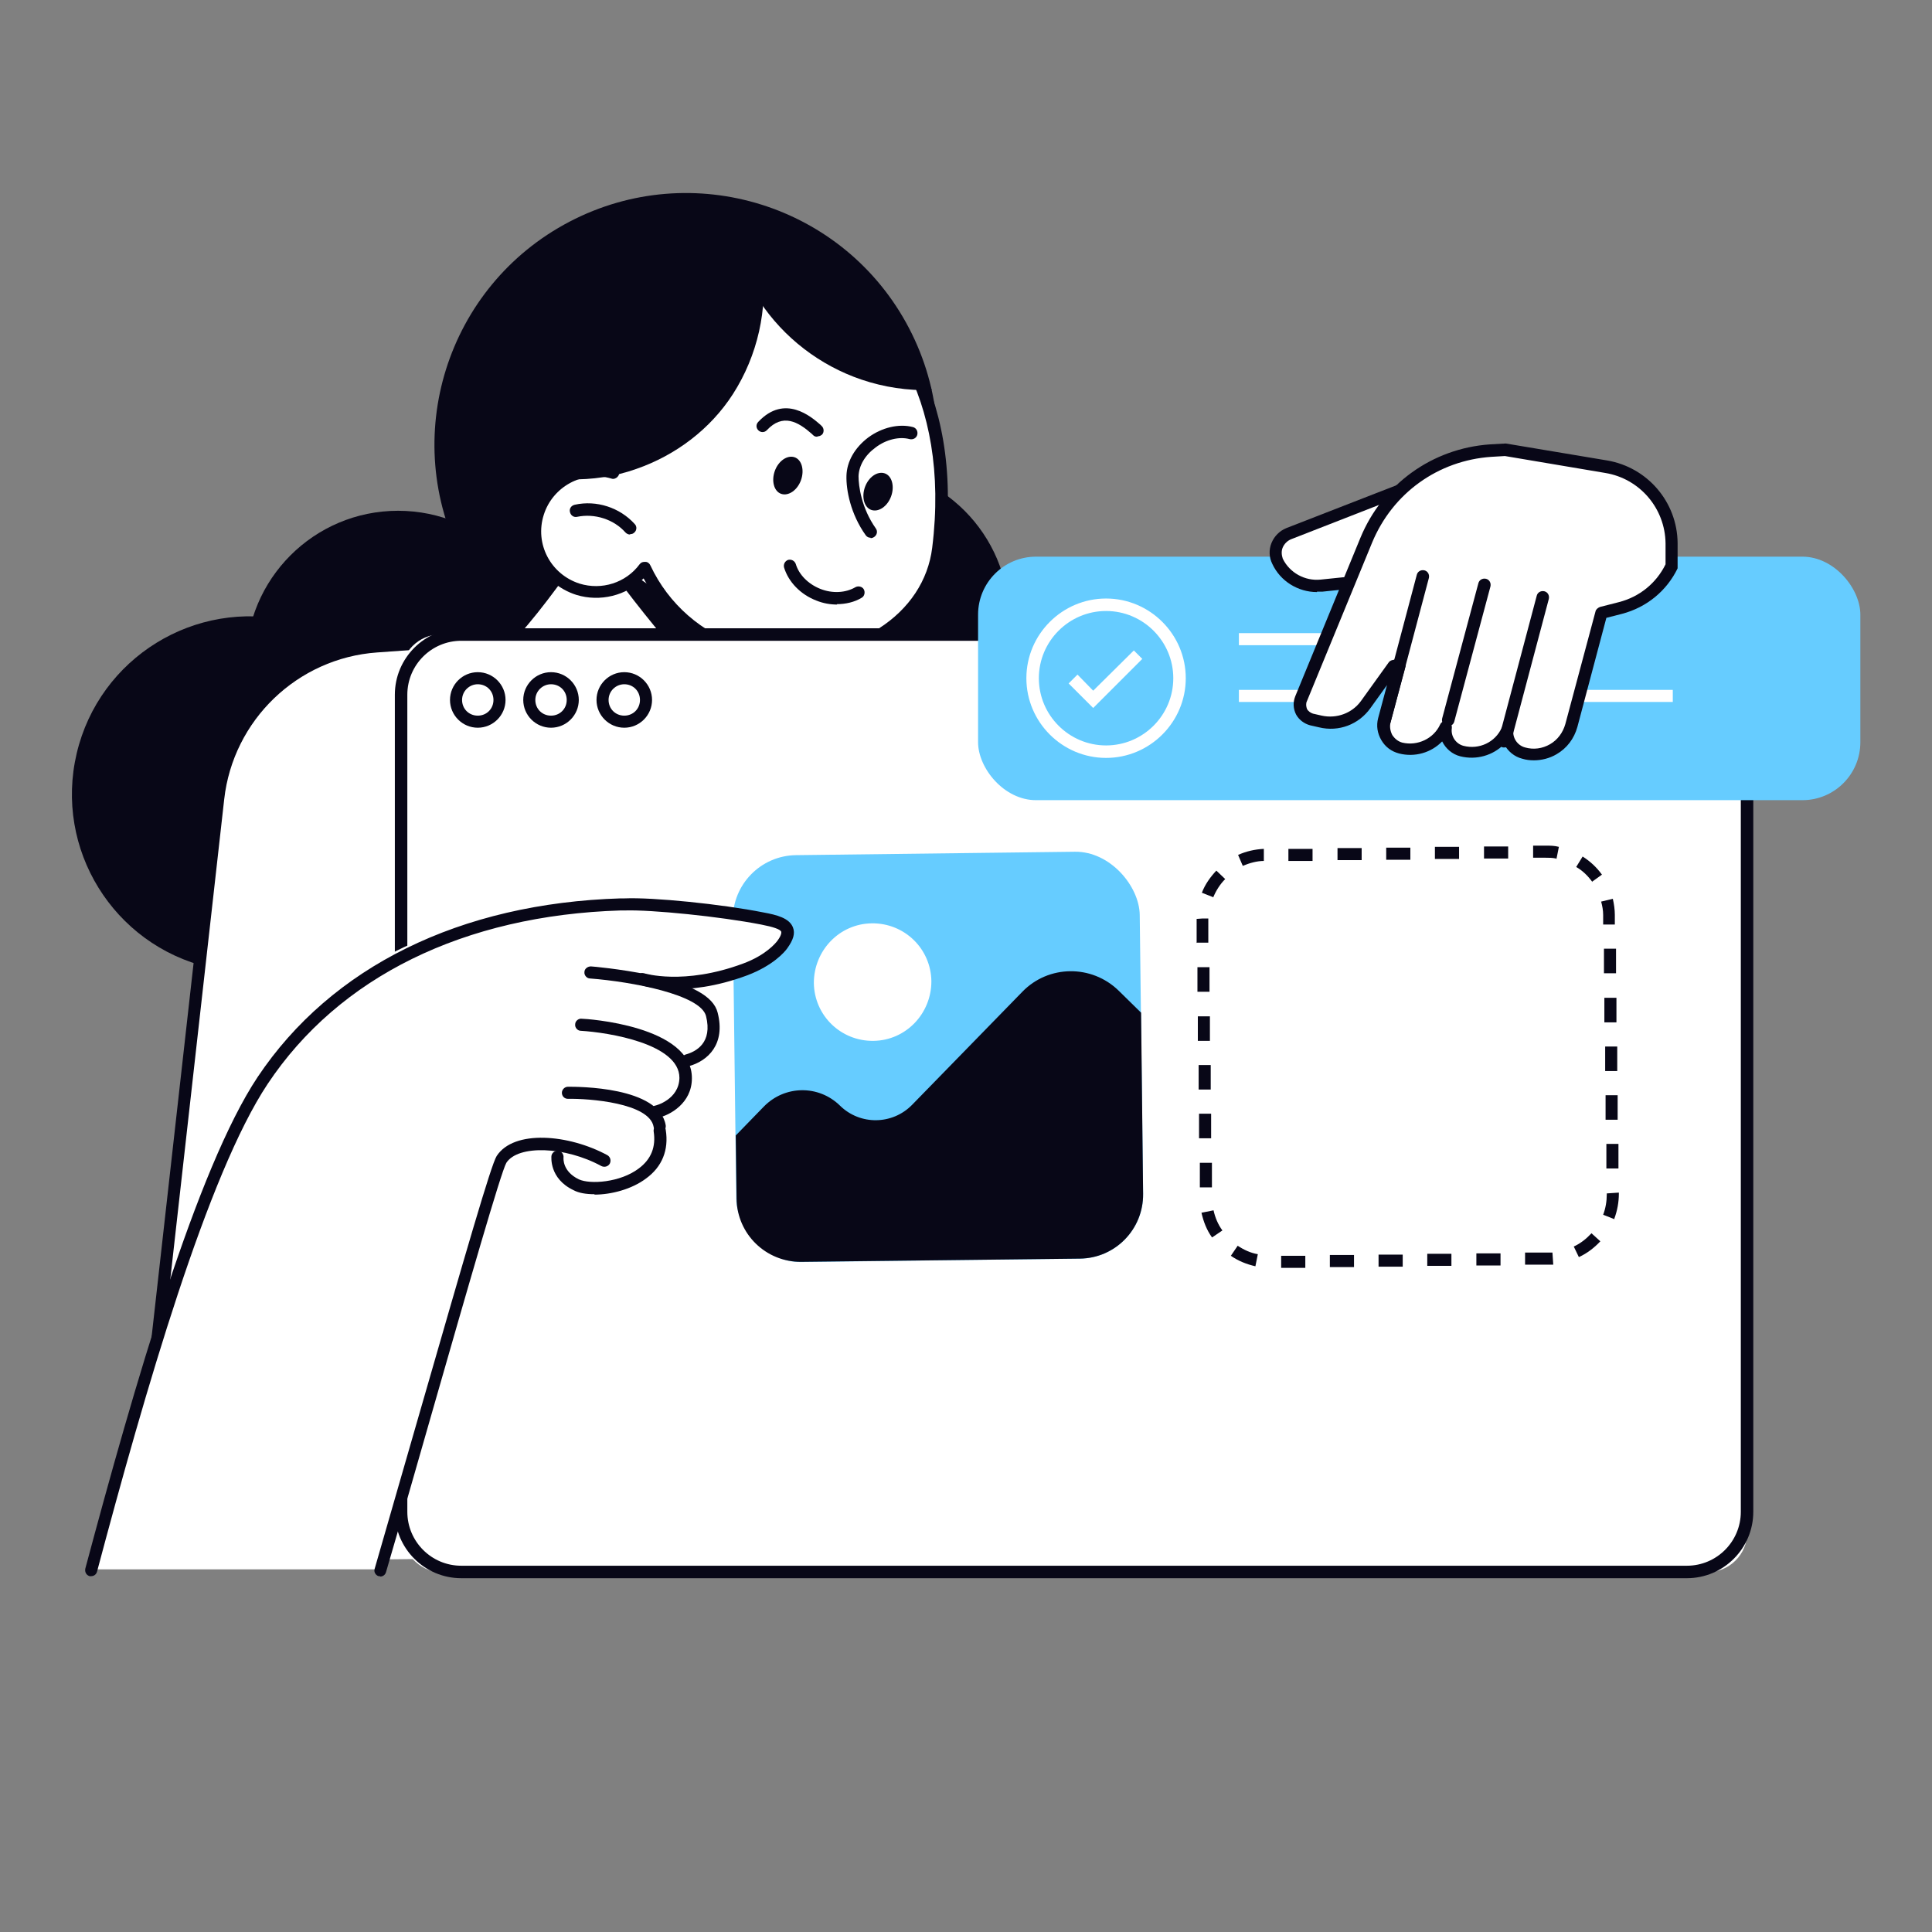
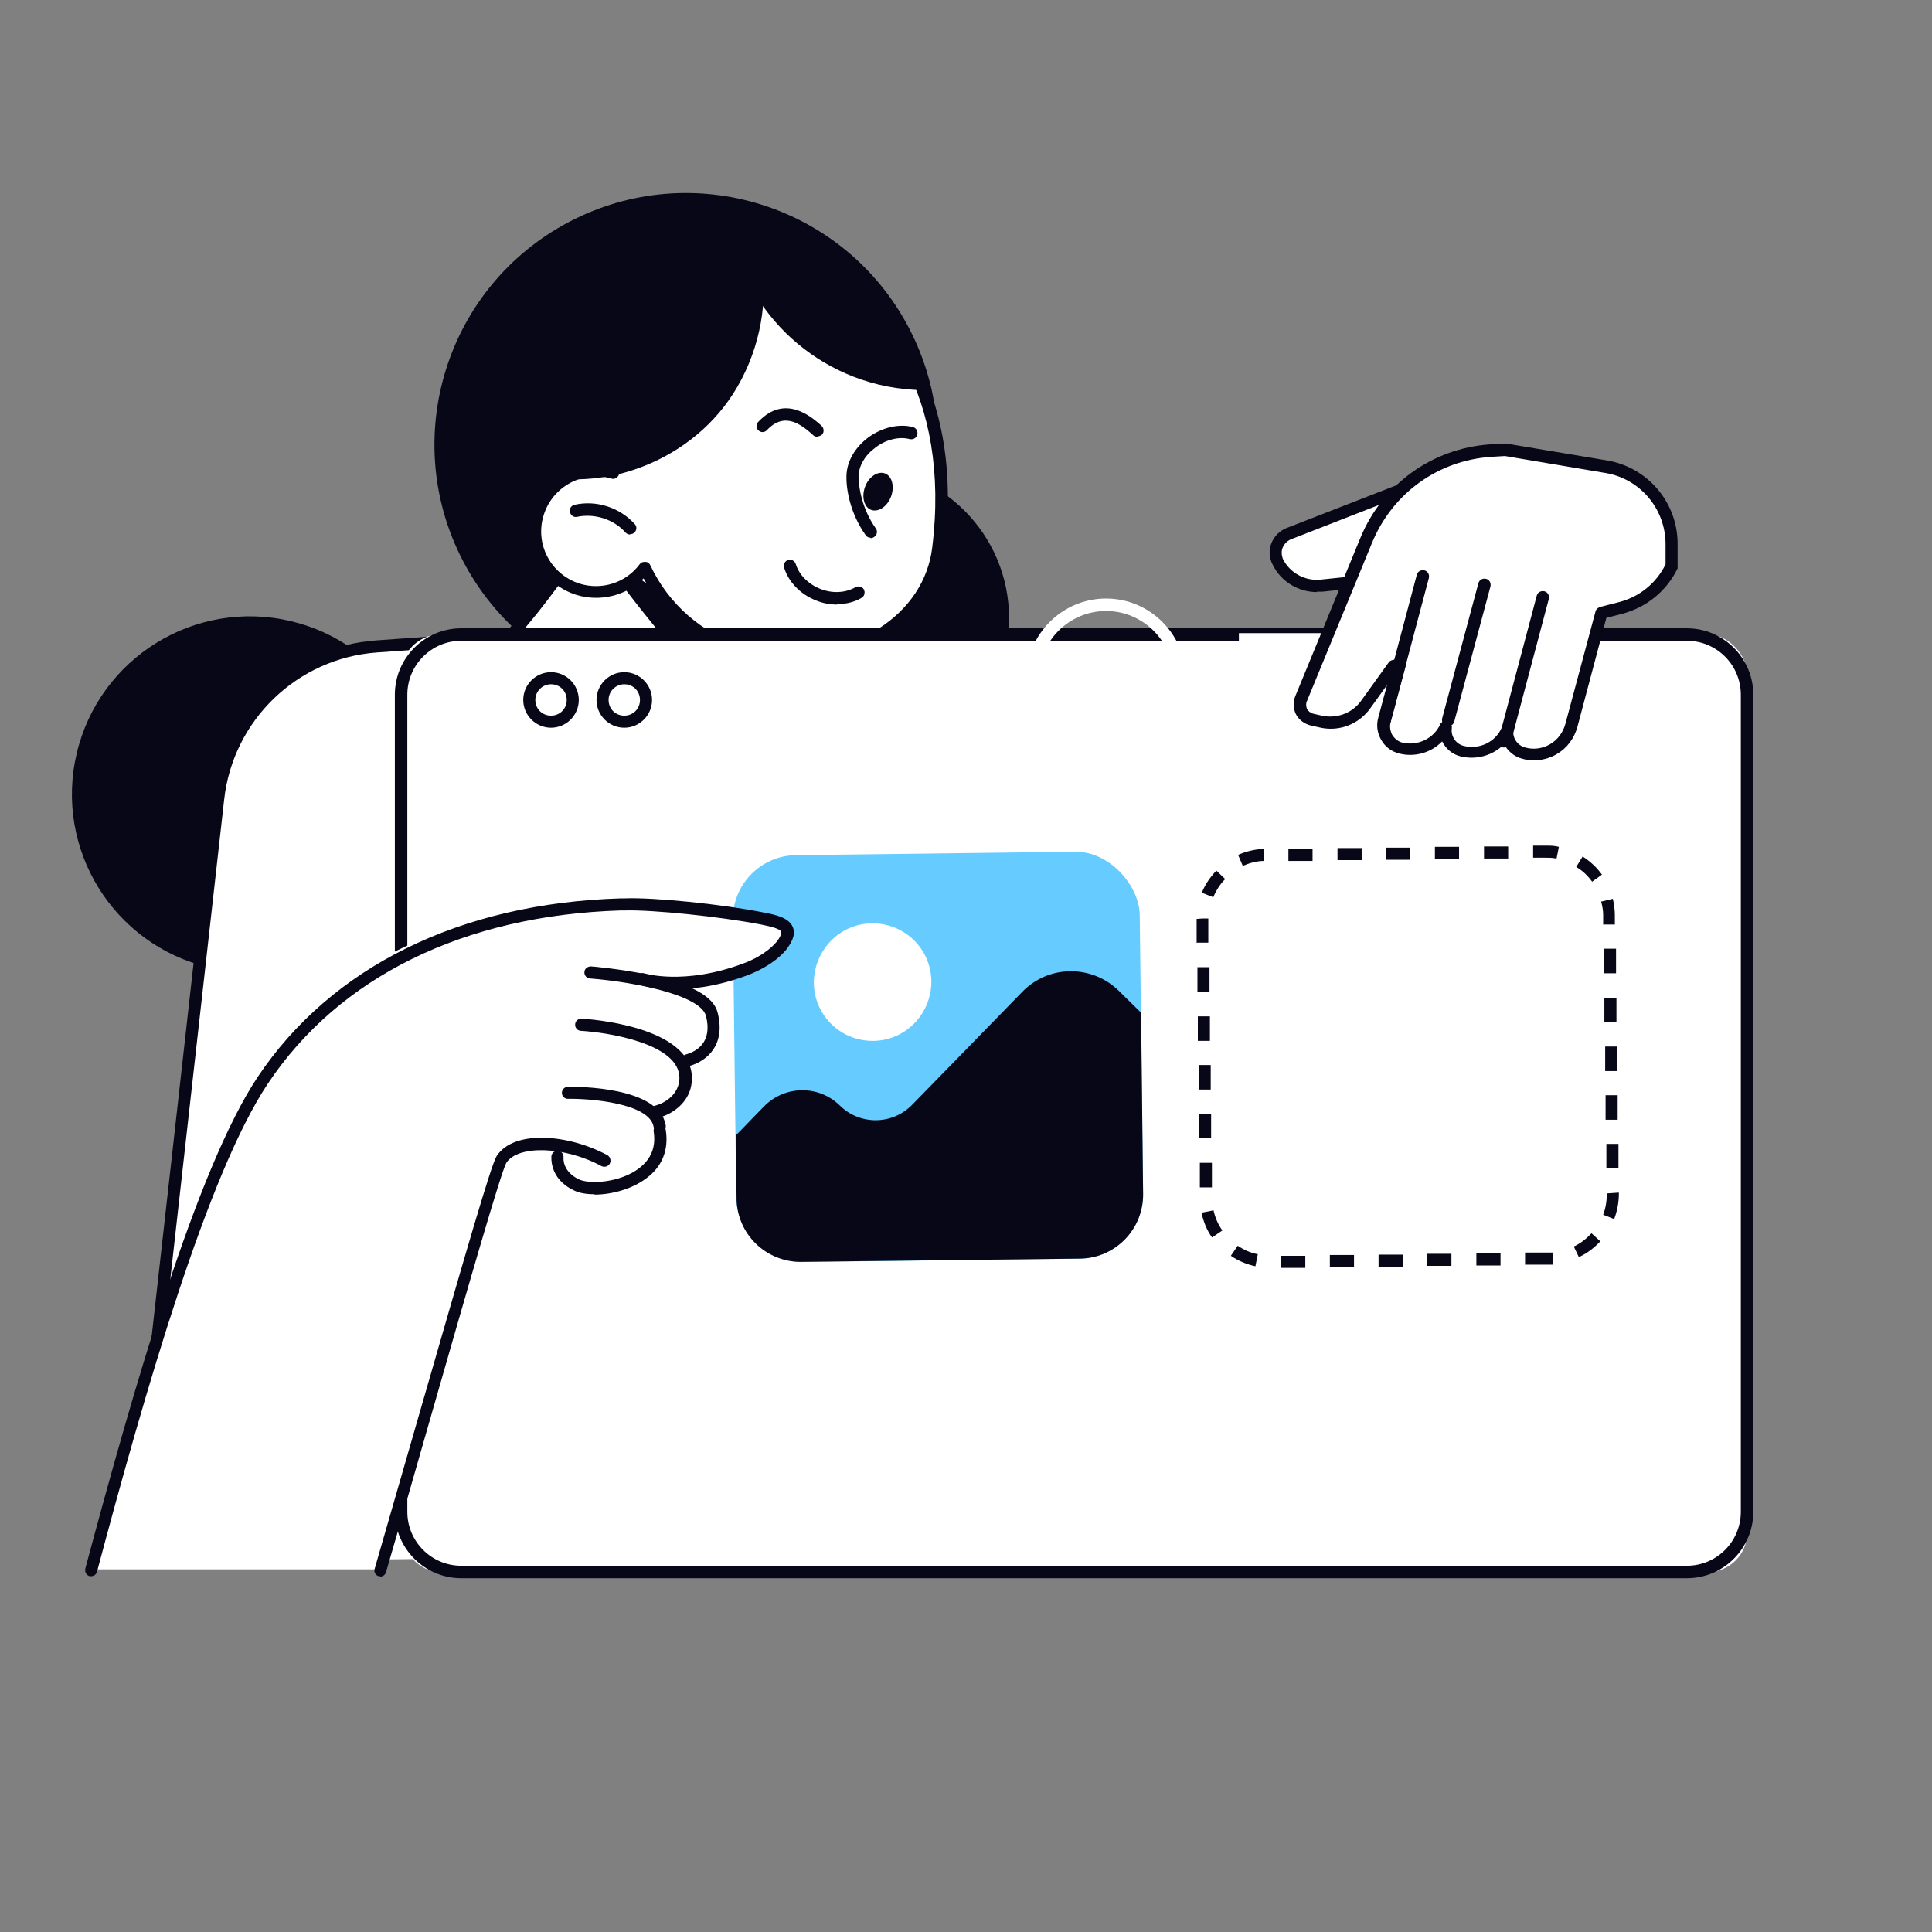
<svg xmlns="http://www.w3.org/2000/svg" id="_x3C_Layer_x3E_" version="1.1" viewBox="0 0 480 480">
  <rect x="0" y="0" width="480" height="480" fill="#808080" stroke="none" />
  <defs>
    <style>
      .st0 {
        fill: #080717;
      }

      .st1 {
        fill: #fff;
      }

      .st2 {
        fill: #6cf;
      }
    </style>
  </defs>
  <g>
-     <circle class="st0" cx="98.9" cy="164.7" r="37.8" />
    <circle class="st0" cx="212.9" cy="153.6" r="37.8" />
    <circle class="st0" cx="62" cy="197.2" r="44.2" transform="translate(-144.1 212.3) rotate(-76.7)" />
    <g>
      <path class="st1" d="M32.9,388.1l21.3-189.6c2.3-20.5,18.9-36.4,39.4-37.8l49.3-3.5,32,11.8c25,9.3,41.6,33.1,41.6,59.8v157.3l-183.6,2Z" />
      <path class="st0" d="M32.9,389.6c0,0-.1,0-.2,0-.8,0-1.4-.8-1.3-1.7l21.3-189.6c2.4-21.2,19.5-37.7,40.8-39.2l49.3-3.5c.2,0,.4,0,.6,0l32,11.8c25.5,9.4,42.6,34,42.6,61.2v157.3c0,.8-.7,1.5-1.5,1.5s-1.5-.7-1.5-1.5v-157.3c0-25.9-16.3-49.4-40.6-58.3l-31.7-11.7-49,3.5c-19.8,1.4-35.8,16.8-38,36.5l-21.3,189.6c0,.8-.7,1.3-1.5,1.3Z" />
    </g>
    <circle class="st0" cx="170.4" cy="110.6" r="62.5" transform="translate(-31.8 91.4) rotate(-27.6)" />
    <path class="st1" d="M156.1,199.2c.9,2.5,33.5-40.7,34.3-41.2l-35.9-38.1s-25.9,40.4-33,42.1c0,0,24.6,9.8,34.6,37.1Z" />
    <path class="st0" d="M156.1,200.7c-.3,0-.6,0-.9-.3-.7-.5-.8-1.4-.4-2.1,4-5.6,27.7-33.9,33.4-40.3l-33.6-35.6c-6.1,9.4-26,39.4-32.8,41.2-.8.2-1.6-.3-1.8-1.1-.2-.8.3-1.6,1.1-1.8,4.8-1.2,22.2-26.1,32.1-41.5.3-.4.7-.6,1.1-.7.5,0,.9.1,1.2.5l35.9,38.1c.3.3.5.8.4,1.2,0,.4-.2.7-.5,1-1.8,1.7-29.3,34.2-34,40.9-.3.4-.8.6-1.2.6Z" />
    <path class="st0" d="M154.6,143c-.7.7-.3,2,.6,3.2,6.4,8.4,13.3,16.7,20.8,24.7.8.9,1.7,1.9,2.6,2.7,2.2-3.2,4.3-6.5,6.2-9.4.6-.9,1.2-1.8,1.8-2.6-.2-.1-.5-.3-.7-.4-1-.6-1.9-.8-2.5-.6-.5-.3-1.1-.7-1.7-1.1-2.6-1.8-5.1-3.6-7.7-5.3-5.3-3.7-10.6-7.3-15.9-11-1.3-.9-2.9-.9-3.5-.2Z" />
    <g>
      <path class="st1" d="M152.4,117.5c-2.5-7.5-2.8-15.8-.2-24,6.5-20.7,28.5-32.2,49.2-25.7,16.1,5.1,37,26.7,31.7,68.4-2.7,21.5-28.5,32.2-49.2,25.7-10.9-3.4-19.2-11.2-23.7-20.8-3.7,5-10.3,7.3-16.6,5.3-8-2.5-12.4-11-9.9-19,2.5-7.9,10.8-12.3,18.7-10Z" />
      <path class="st0" d="M196.5,165.3c-4.4,0-8.8-.6-13-2-10.1-3.2-18.6-10.2-23.6-19.6-4.3,4.3-10.8,5.9-16.7,4.1-8.8-2.8-13.6-12.1-10.9-20.9,2.4-7.7,10.1-12.5,18-11.5-1.9-7.4-1.8-15.1.5-22.4,6.7-21.4,29.6-33.4,51.1-26.7,19.3,6.1,37.7,30.5,32.8,70-1.1,9-6.3,16.9-14.6,22.2-6.8,4.4-15.2,6.7-23.5,6.7ZM160.2,139.6c0,0,.1,0,.2,0,.5,0,1,.4,1.2.9,4.5,9.6,12.8,16.8,22.8,20,11.3,3.5,24.3,1.9,34-4.4,7.5-4.8,12.2-11.9,13.2-20,4.7-37.7-12.6-61.1-30.7-66.8-19.8-6.2-41,4.8-47.3,24.7-2.4,7.5-2.3,15.5.2,23,.2.5,0,1.1-.4,1.5-.4.4-1,.6-1.5.4-7.1-2.1-14.6,2-16.8,9-2.3,7.2,1.7,14.8,8.9,17.1,5.5,1.7,11.5-.2,14.9-4.8.3-.4.7-.6,1.2-.6Z" />
    </g>
    <path class="st0" d="M156.5,132.8c-.4,0-.8-.2-1.1-.5-2.9-3.3-7.7-4.8-12-3.9-.8.2-1.6-.3-1.8-1.2-.2-.8.3-1.6,1.2-1.8,5.4-1.2,11.2.7,14.9,4.8.6.6.5,1.6-.1,2.1-.3.3-.6.4-1,.4Z" />
    <path class="st0" d="M208,150.2c-1.7,0-3.5-.3-5.2-1-3.9-1.5-6.9-4.6-8-8.2-.2-.8.2-1.6,1-1.9.8-.2,1.6.2,1.9,1,.8,2.7,3.1,5,6.1,6.2,3,1.2,6.3,1,8.7-.4.7-.4,1.7-.2,2.1.5.4.7.2,1.7-.5,2.1-1.8,1.1-4,1.6-6.2,1.6Z" />
    <path class="st0" d="M203,108.5c-.4,0-.7-.1-1-.4l-.3-.3c-3.4-3-7.2-5.2-11.2-.9-.6.6-1.5.6-2.1,0-.6-.6-.6-1.5,0-2.1,6.6-7,13.2-1.2,15.4.7l.3.3c.6.5.7,1.5.2,2.1-.3.3-.7.5-1.1.5Z" />
    <path class="st0" d="M216.3,133.6c-.5,0-.9-.2-1.2-.6-3.8-5.3-4.9-11.3-4.8-14.8.1-3.6,2.1-7,5.4-9.5,3.4-2.5,7.6-3.5,11.1-2.6.8.2,1.3,1,1.1,1.9-.2.8-1,1.3-1.9,1.1-2.6-.7-5.9.1-8.5,2.1-2.6,1.9-4.1,4.5-4.2,7.1,0,2.4.7,7.9,4.3,13,.5.7.3,1.6-.4,2.1-.3.2-.6.3-.9.3Z" />
    <path class="st0" d="M221.4,123.3c-.9,2.5-3.1,4-4.9,3.4-1.8-.6-2.5-3.2-1.6-5.7.9-2.5,3.1-4,4.9-3.4,1.8.6,2.5,3.2,1.6,5.7Z" />
-     <path class="st0" d="M199,119.3c-.9,2.5-3.1,4-4.9,3.4-1.8-.6-2.5-3.2-1.6-5.7.9-2.5,3.1-4,4.9-3.4,1.8.6,2.5,3.2,1.6,5.7Z" />
+     <path class="st0" d="M199,119.3Z" />
    <path class="st0" d="M141.9,98.5c-.8,6.4-1.2,12.9-1.4,19.4,0,.6.3,1.2,1,1.2,5.6.1,11.3-.7,16.6-2.6,9.8-3.4,18.4-9.9,24-18.6,6.1-9.5,8.8-21.2,7.2-32.4-.2-1.3-2-1.1-2.1,0-3.9-3.1-9.6-3.1-14.3-2-5.2,1.3-9.9,4-14.4,6.9-4.9,3.1-9.3,6.4-12,11.6-2.7,5.1-3.8,10.8-4.5,16.4Z" />
    <path class="st0" d="M202.2,66.4c-6.2-1.9-12.5-2.3-18.4-1.4,1.3,3.4,2.9,6.7,4.9,9.8,6,9.1,15,16,25.3,19.5,5.6,1.9,11.5,2.8,17.5,2.6,0,0,0,0,0,0-6.6-17.3-18.9-27.2-29.3-30.4Z" />
  </g>
  <g>
    <g>
      <rect class="st1" x="99.6" y="157.6" width="334.5" height="233" rx="9.9" ry="9.9" />
      <path class="st0" d="M419.1,392.1H114.6c-9.1,0-16.5-7.4-16.5-16.5v-203c0-9.1,7.4-16.5,16.5-16.5h304.5c9.1,0,16.5,7.4,16.5,16.5v203c0,9.1-7.4,16.5-16.5,16.5ZM114.6,159.2c-7.4,0-13.4,6-13.4,13.4v203c0,7.4,6,13.4,13.4,13.4h304.5c7.4,0,13.4-6,13.4-13.4v-203c0-7.4-6-13.4-13.4-13.4H114.6Z" />
    </g>
-     <path class="st0" d="M118.7,180.8c-3.8,0-6.9-3.1-6.9-6.9s3.1-6.9,6.9-6.9,6.9,3.1,6.9,6.9-3.1,6.9-6.9,6.9ZM118.7,170c-2.1,0-3.9,1.7-3.9,3.9s1.7,3.9,3.9,3.9,3.9-1.7,3.9-3.9-1.7-3.9-3.9-3.9Z" />
    <path class="st0" d="M136.9,180.8c-3.8,0-6.9-3.1-6.9-6.9s3.1-6.9,6.9-6.9,6.9,3.1,6.9,6.9-3.1,6.9-6.9,6.9ZM136.9,170c-2.1,0-3.9,1.7-3.9,3.9s1.7,3.9,3.9,3.9,3.9-1.7,3.9-3.9-1.7-3.9-3.9-3.9Z" />
    <path class="st0" d="M155.1,180.8c-3.8,0-6.9-3.1-6.9-6.9s3.1-6.9,6.9-6.9,6.9,3.1,6.9,6.9-3.1,6.9-6.9,6.9ZM155.1,170c-2.1,0-3.9,1.7-3.9,3.9s1.7,3.9,3.9,3.9,3.9-1.7,3.9-3.9-1.7-3.9-3.9-3.9Z" />
  </g>
  <g>
-     <rect class="st2" x="243" y="138.3" width="219.2" height="60.5" rx="14.4" ry="14.4" />
    <path class="st1" d="M274.8,188.3c-10.9,0-19.8-8.9-19.8-19.8s8.9-19.8,19.8-19.8,19.8,8.9,19.8,19.8-8.9,19.8-19.8,19.8ZM274.8,151.8c-9.2,0-16.7,7.5-16.7,16.7s7.5,16.7,16.7,16.7,16.7-7.5,16.7-16.7-7.5-16.7-16.7-16.7Z" />
    <polygon class="st1" points="271.6 175.9 265.5 169.8 267.7 167.6 271.6 171.6 281.7 161.6 283.8 163.7 271.6 175.9" />
    <rect class="st1" x="307.8" y="157.3" width="70" height="3" />
    <rect class="st1" x="307.8" y="171.4" width="28.9" height="3" />
    <rect class="st1" x="344.5" y="171.4" width="71.1" height="3" />
  </g>
  <g>
    <g>
      <path class="st1" d="M353,119.7l-32.9,12.8c-2.7,1.1-4,4.2-2.7,6.9h0c2,4.1,6.3,6.6,10.9,6.1l12.5-1.3,12.2-24.4Z" />
      <path class="st0" d="M327.2,147.1c-4.7,0-9.1-2.7-11.1-7-.8-1.6-.9-3.5-.2-5.2.7-1.7,2-3,3.7-3.7l32.9-12.8c.6-.2,1.2,0,1.7.4.4.5.5,1.1.2,1.7l-12.2,24.4c-.2.5-.7.8-1.2.8l-12.5,1.3c-.4,0-.9,0-1.3,0ZM349.9,122.6l-29.2,11.4c-.9.4-1.6,1.1-2,2-.4.9-.3,1.9,0,2.8,1.7,3.5,5.5,5.6,9.4,5.2l11.6-1.2,10.1-20.2Z" />
    </g>
    <g>
      <g>
        <path class="st1" d="M339.6,134.2l-16.2,39.4c-.9,2.2.4,4.6,2.7,5.2l2.2.5c4.3,1,8.7-.7,11.2-4.2l6.9-9.6,1.4-.3-3.7,13.8c-.8,3,1,6.1,4,6.9,4.6,1.1,9.2-1.2,11.1-5.4-.3,2.7,1.3,5.3,4,6,4.6,1.2,9.4-1.1,11.3-5.3-.3,2.7,1.3,5.3,4,6,5.2,1.4,10.5-1.7,11.9-6.9l7.5-28,4.7-1.2c5.6-1.4,10.3-5.3,12.8-10.5v-5.6c-.2-9.4-7-17.4-16.3-19l-25.1-4.2-3.6.2c-13.7.9-25.7,9.5-30.9,22.2Z" />
        <path class="st0" d="M381.1,188.9c-1,0-1.9-.1-2.9-.4-2-.5-3.6-1.9-4.5-3.6-2.8,2.8-6.9,4-10.9,3-2-.5-3.6-1.9-4.5-3.7-2.7,2.8-6.8,4-10.7,3-1.9-.5-3.4-1.6-4.4-3.3-1-1.7-1.3-3.6-.8-5.5l2.2-8.2-4.1,5.7c-2.9,4.1-7.9,6-12.8,4.8l-2.2-.5c-1.5-.4-2.8-1.4-3.5-2.7-.7-1.4-.8-3-.2-4.5l16.2-39.4h0c5.5-13.3,17.8-22.2,32.2-23.2l3.6-.2c.1,0,.2,0,.4,0l25.1,4.2c10,1.7,17.4,10.3,17.5,20.5v5.6c0,.2,0,.5,0,.7-2.7,5.6-7.7,9.7-13.8,11.3l-3.9,1-7.2,27.1c-.8,2.9-2.6,5.3-5.2,6.8-1.7,1-3.7,1.5-5.6,1.5ZM374.5,179.6c.1,0,.3,0,.4,0,.7.2,1.2.9,1.1,1.7-.3,2,1,3.9,2.9,4.4,2.1.6,4.3.3,6.2-.8,1.9-1.1,3.2-2.9,3.8-5l7.5-28c.1-.5.6-.9,1.1-1.1l4.7-1.2c5.1-1.3,9.3-4.7,11.6-9.4v-5.2c-.1-8.7-6.4-16.1-15-17.5l-24.9-4.2-3.4.2c-13.2.9-24.5,9-29.6,21.3l-16.2,39.4c-.3.6-.2,1.3,0,1.9.3.6.9,1,1.5,1.2l2.2.5c3.7.8,7.5-.6,9.7-3.6l6.9-9.6c.2-.3.5-.5.9-.6l1.4-.3c.5-.1,1.1,0,1.5.4.4.4.5.9.4,1.5l-3.7,13.8c-.3,1.1-.1,2.2.4,3.2.6.9,1.4,1.6,2.5,1.9,3.8.9,7.8-1,9.4-4.5.3-.7,1.1-1,1.8-.8.7.2,1.2.9,1.1,1.7-.3,2,1,3.9,2.9,4.4,3.9,1,7.9-.9,9.5-4.5.3-.6.8-.9,1.4-.9Z" />
      </g>
      <path class="st0" d="M359.8,180.4c-.1,0-.3,0-.4,0-.8-.2-1.3-1-1.1-1.9l9-33.6c.2-.8,1-1.3,1.9-1.1.8.2,1.3,1,1.1,1.9l-9,33.6c-.2.7-.8,1.1-1.5,1.1Z" />
      <path class="st0" d="M344,180.5c-.1,0-.3,0-.4,0-.8-.2-1.3-1-1.1-1.9l9.5-35.8c.2-.8,1-1.3,1.9-1.1.8.2,1.3,1,1.1,1.9l-9.5,35.8c-.2.7-.8,1.1-1.5,1.1Z" />
      <path class="st0" d="M373.8,185.7c-.1,0-.3,0-.4,0-.8-.2-1.3-1-1.1-1.9l9.5-35.8c.2-.8,1-1.3,1.9-1.1.8.2,1.3,1,1.1,1.9l-9.5,35.8c-.2.7-.8,1.1-1.5,1.1Z" />
    </g>
  </g>
  <g>
    <rect class="st2" x="182.5" y="212" width="101.1" height="101.1" rx="15.9" ry="15.9" transform="translate(-3.2 2.9) rotate(-.7)" />
    <path class="st1" d="M231.4,243.8c0,8-6.3,14.7-14.4,14.8s-14.7-6.3-14.8-14.4c0-8,6.3-14.7,14.4-14.8s14.7,6.3,14.8,14.4Z" />
    <path class="st0" d="M183,297.8l-.2-15.7,7-7.2c5.2-5.3,13.6-5.4,18.9-.2h0c5,4.9,13,4.8,17.9-.2l27.4-28.1c6.5-6.7,17.2-6.8,23.9-.3l5.6,5.5.5,45c.1,8.8-6.9,16-15.7,16.1l-69.2.8c-8.8.1-16-6.9-16.1-15.7Z" />
  </g>
  <g>
    <path class="st1" d="M22.3,390.1c.1,0,3.9-18.2,4-18.2,15-48.8,23.3-77.2,38.1-104.1,15.7-28.8,50.1-43,89.8-44.2h1c6.9-.3,24,1.4,34.4,3.5,3.8.7,6.2,1.5,7,3.4.3.7.3,1.4,0,2.2-.2.8-.7,1.6-1.4,2.5-1.4,2-4.7,4.7-9.7,6.5-6,2.2-11.2,3.1-15.4,3.4,3.9,1.6,7,3.7,7.7,6.5.7,2.5.6,4.7,0,6.4-1,3.5-3.9,5.6-7,6.4,0,0,0,0-.1,0,.4,1,.6,2.1.6,3.3,0,.9-.1,1.8-.4,2.5-1.2,3.9-4.8,6-7.2,6.7.5.8.9,1.6,1.1,2.6,0,.2,0,.3,0,.5,0,0,0,0,0,0,0,.1.1.3.2.4.3,2,.2,3.9-.3,5.6-.7,2.4-2.2,4.5-4.5,6.2-5.3,3.9-13.8,4.8-17.6,3-5.8-2.8-5.2-9-5.2-9.2,0-.2.2-.5.3-.6-5.6-.7-10.5.3-12.3,3.1-1.5,2.3-11.6,36.2-30.6,101.4H22.3Z" />
    <path class="st0" d="M22.7,391.6c-.1,0-.3,0-.4,0-.8-.2-1.3-1-1.1-1.9,12-44.9,27.7-99.4,42.8-122.1,18.3-27.4,50.3-43.2,90.2-44.4h1c6.9-.3,24,1.4,34.5,3.5,3.3.6,6.4,1.4,7.3,3.7.6,1.5.1,3.1-1.4,5.2-.7,1-3.6,4.3-9.9,6.7-15.8,5.9-26.2,2.5-26.6,2.4-.8-.3-1.2-1.1-1-1.9.3-.8,1.1-1.2,1.9-1,0,0,9.8,3.1,24.6-2.4,5.7-2.1,8.1-5.1,8.5-5.6,1.2-1.6,1-2.2,1-2.3-.2-.6-1.9-1.2-5-1.8-10.3-2-27.1-3.7-33.8-3.5h-1.1c-38.9,1.2-70,16.5-87.7,43.1-14.9,22.4-30.5,76.5-42.4,121.2-.2.7-.8,1.1-1.5,1.1Z" />
    <path class="st0" d="M170.7,265c-.7,0-1.3-.4-1.5-1.1-.2-.8.3-1.6,1.1-1.9,2.6-.7,6.8-2.9,5.1-9.6-1.4-5.3-18.4-8.5-28.8-9.3-.8,0-1.5-.8-1.4-1.6,0-.8.8-1.4,1.6-1.4.3,0,7.2.6,14.5,2.1,10.4,2.3,16,5.3,17,9.4,2,7.8-2.4,12-7.2,13.3-.1,0-.3,0-.4,0Z" />
    <path class="st0" d="M163.1,277.7c-.7,0-1.3-.5-1.5-1.2-.2-.8.3-1.6,1.1-1.8.2,0,6-1.5,6.1-6.9,0-8.5-17.7-11.3-24.5-11.7-.8,0-1.5-.8-1.4-1.6,0-.8.8-1.5,1.6-1.4,1.1,0,27.5,1.7,27.4,14.8,0,6.2-5.5,9.2-8.4,9.8-.1,0-.2,0-.3,0Z" />
    <path class="st0" d="M94.5,391.6c-.1,0-.3,0-.4,0-.8-.2-1.3-1.1-1-1.9,3.8-13.2,7.8-27,11.5-39.9,11.1-38.5,17.4-60.4,18.8-62.6,4.3-6.6,17.9-5.4,27.5-.2.7.4,1,1.3.6,2.1-.4.7-1.3,1-2.1.6-9-4.9-20.7-5.3-23.6-.8-1.3,2.2-9.6,31.1-18.4,61.8-3.7,12.9-7.6,26.6-11.5,39.9-.2.7-.8,1.1-1.5,1.1Z" />
    <path class="st0" d="M163.9,281.3c-.7,0-1.4-.5-1.5-1.3-1-6-16.1-7.1-21.3-7-.9,0-1.5-.7-1.5-1.5,0-.8.7-1.5,1.5-1.5,2.3,0,22.7-.1,24.3,9.6.1.8-.4,1.6-1.2,1.7,0,0-.2,0-.3,0Z" />
    <path class="st0" d="M147.7,296.7c-2.1,0-3.9-.3-5.2-1-6.1-2.9-5.5-8.3-5.5-8.5.1-.8.9-1.4,1.7-1.3.8.1,1.4.9,1.3,1.7,0,.2-.3,3.4,3.8,5.4,2.8,1.3,10.3.8,14.9-2.7,3.1-2.3,4.3-5.4,3.7-9.2-.1-.8.4-1.6,1.3-1.7.8-.1,1.6.4,1.7,1.3.8,5-.9,9.2-4.9,12.1-3.6,2.7-8.7,4-12.8,4Z" />
  </g>
  <path class="st0" d="M318.3,315v-3s6,0,6,0v3s-6,0-6,0ZM330.4,314.8v-3s6,0,6,0v3s-6,0-6,0ZM342.5,314.7v-3s6,0,6,0v3s-6,0-6,0ZM311.9,314.6c-2.2-.5-4.2-1.3-6.1-2.6l1.7-2.5c1.5,1,3.2,1.8,5,2.1l-.6,3ZM354.6,314.5v-3s6,0,6,0v3s-6,0-6,0ZM366.8,314.4v-3s6,0,6,0v3s-6,0-6,0ZM378.9,314.2v-3s6,0,6,0c.3,0,.5,0,.8,0l.2,3c-.3,0-.6,0-1,0h-6.1ZM392.3,312.4l-1.3-2.7c1.7-.8,3.1-1.9,4.4-3.3l2.2,2c-1.5,1.6-3.3,3-5.3,3.9ZM301.1,307.4c-1.3-1.8-2.1-3.9-2.6-6.1l3-.6c.4,1.8,1.1,3.5,2.2,5l-2.5,1.7ZM401.1,302.9l-2.8-1.1c.6-1.6.9-3.3.9-5.1v-.2s3-.2,3-.2v.3c0,2.1-.4,4.2-1.1,6.1ZM298.1,295v-6.1c0,0,3,0,3,0v6.1c0,0-3,0-3,0ZM399.1,290.3v-6.1c0,0,3,0,3,0v6.1c0,0-3,0-3,0ZM297.9,282.8v-6.1c0,0,3,0,3,0v6.1c0,0-3,0-3,0ZM398.9,278.2v-6.1c0,0,3,0,3,0v6.1c0,0-3,0-3,0ZM297.8,270.7v-6.1c0,0,3,0,3,0v6.1c0,0-3,0-3,0ZM398.8,266.1v-6.1c0,0,3,0,3,0v6.1c0,0-3,0-3,0ZM297.6,258.6v-6.1c0,0,3,0,3,0v6.1c0,0-3,0-3,0ZM398.6,254v-6.1c0,0,3,0,3,0v6.1c0,0-3,0-3,0ZM297.5,246.4v-6.1c0,0,3,0,3,0v6.1c0,0-3,0-3,0ZM398.5,241.8v-6.1c0,0,3,0,3,0v6.1c0,0-3,0-3,0ZM297.3,234.3v-6c0,0,1.4-.1,1.4-.1h1.5s0,6,0,6h-3ZM398.3,229.7v-2.4c0-1.1-.2-2.2-.5-3.3l2.9-.7c.3,1.3.5,2.7.5,4v2.4s-3,0-3,0ZM301.4,222.9l-2.8-1.1c.8-2.1,2.1-3.9,3.6-5.5l2.2,2.1c-1.3,1.3-2.3,2.9-3,4.6ZM395.6,219.1c-1.1-1.5-2.4-2.8-4-3.7l1.6-2.6c1.9,1.2,3.5,2.7,4.8,4.5l-2.5,1.8ZM308.8,215.2l-1.2-2.8c2-.9,4.2-1.4,6.4-1.5v3c-1.7,0-3.5.5-5.2,1.2ZM320.1,213.9v-3s6,0,6,0v3s-6,0-6,0ZM332.3,213.7v-3s6,0,6,0v3s-6,0-6,0ZM344.4,213.6v-3s6,0,6,0v3s-6,0-6,0ZM356.5,213.4v-3s6,0,6,0v3s-6,0-6,0ZM386.6,213.3c-.9-.2-1.7-.2-2.6-.2h-3.1s0-3,0-3h3.2c1.1,0,2.1,0,3.2.3l-.6,3ZM368.7,213.3v-3s6,0,6,0v3s-6,0-6,0Z" />
</svg>